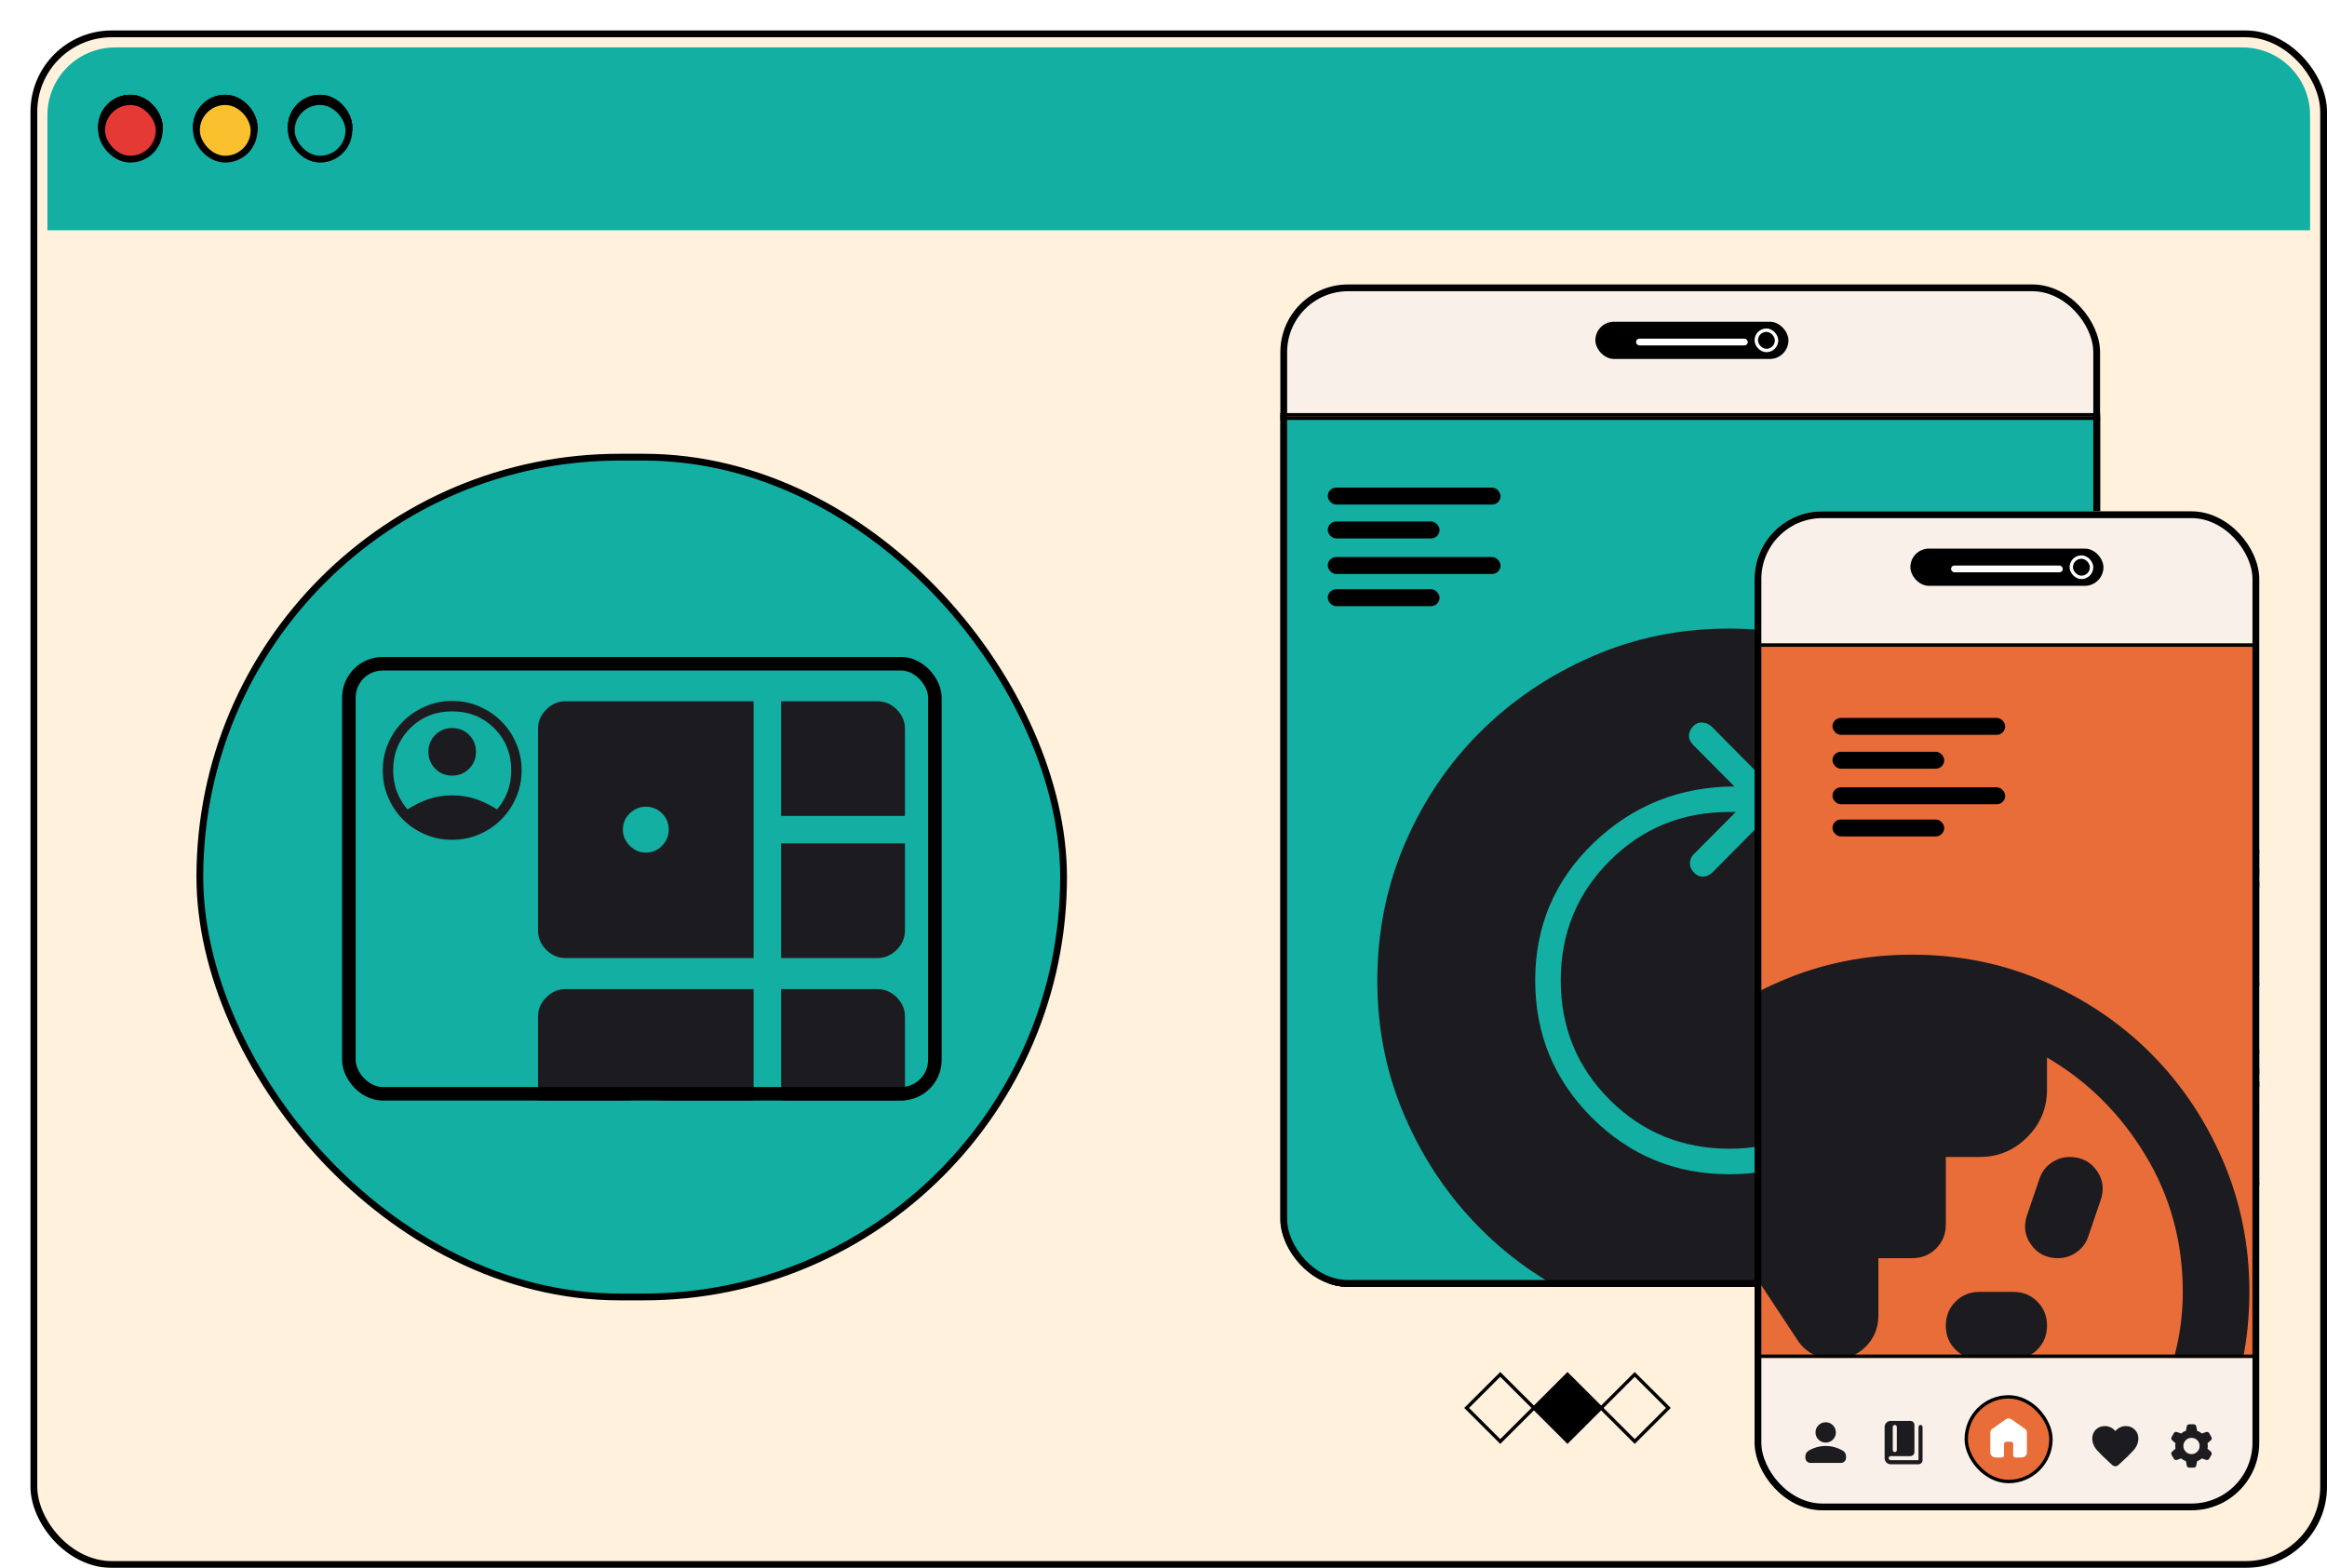
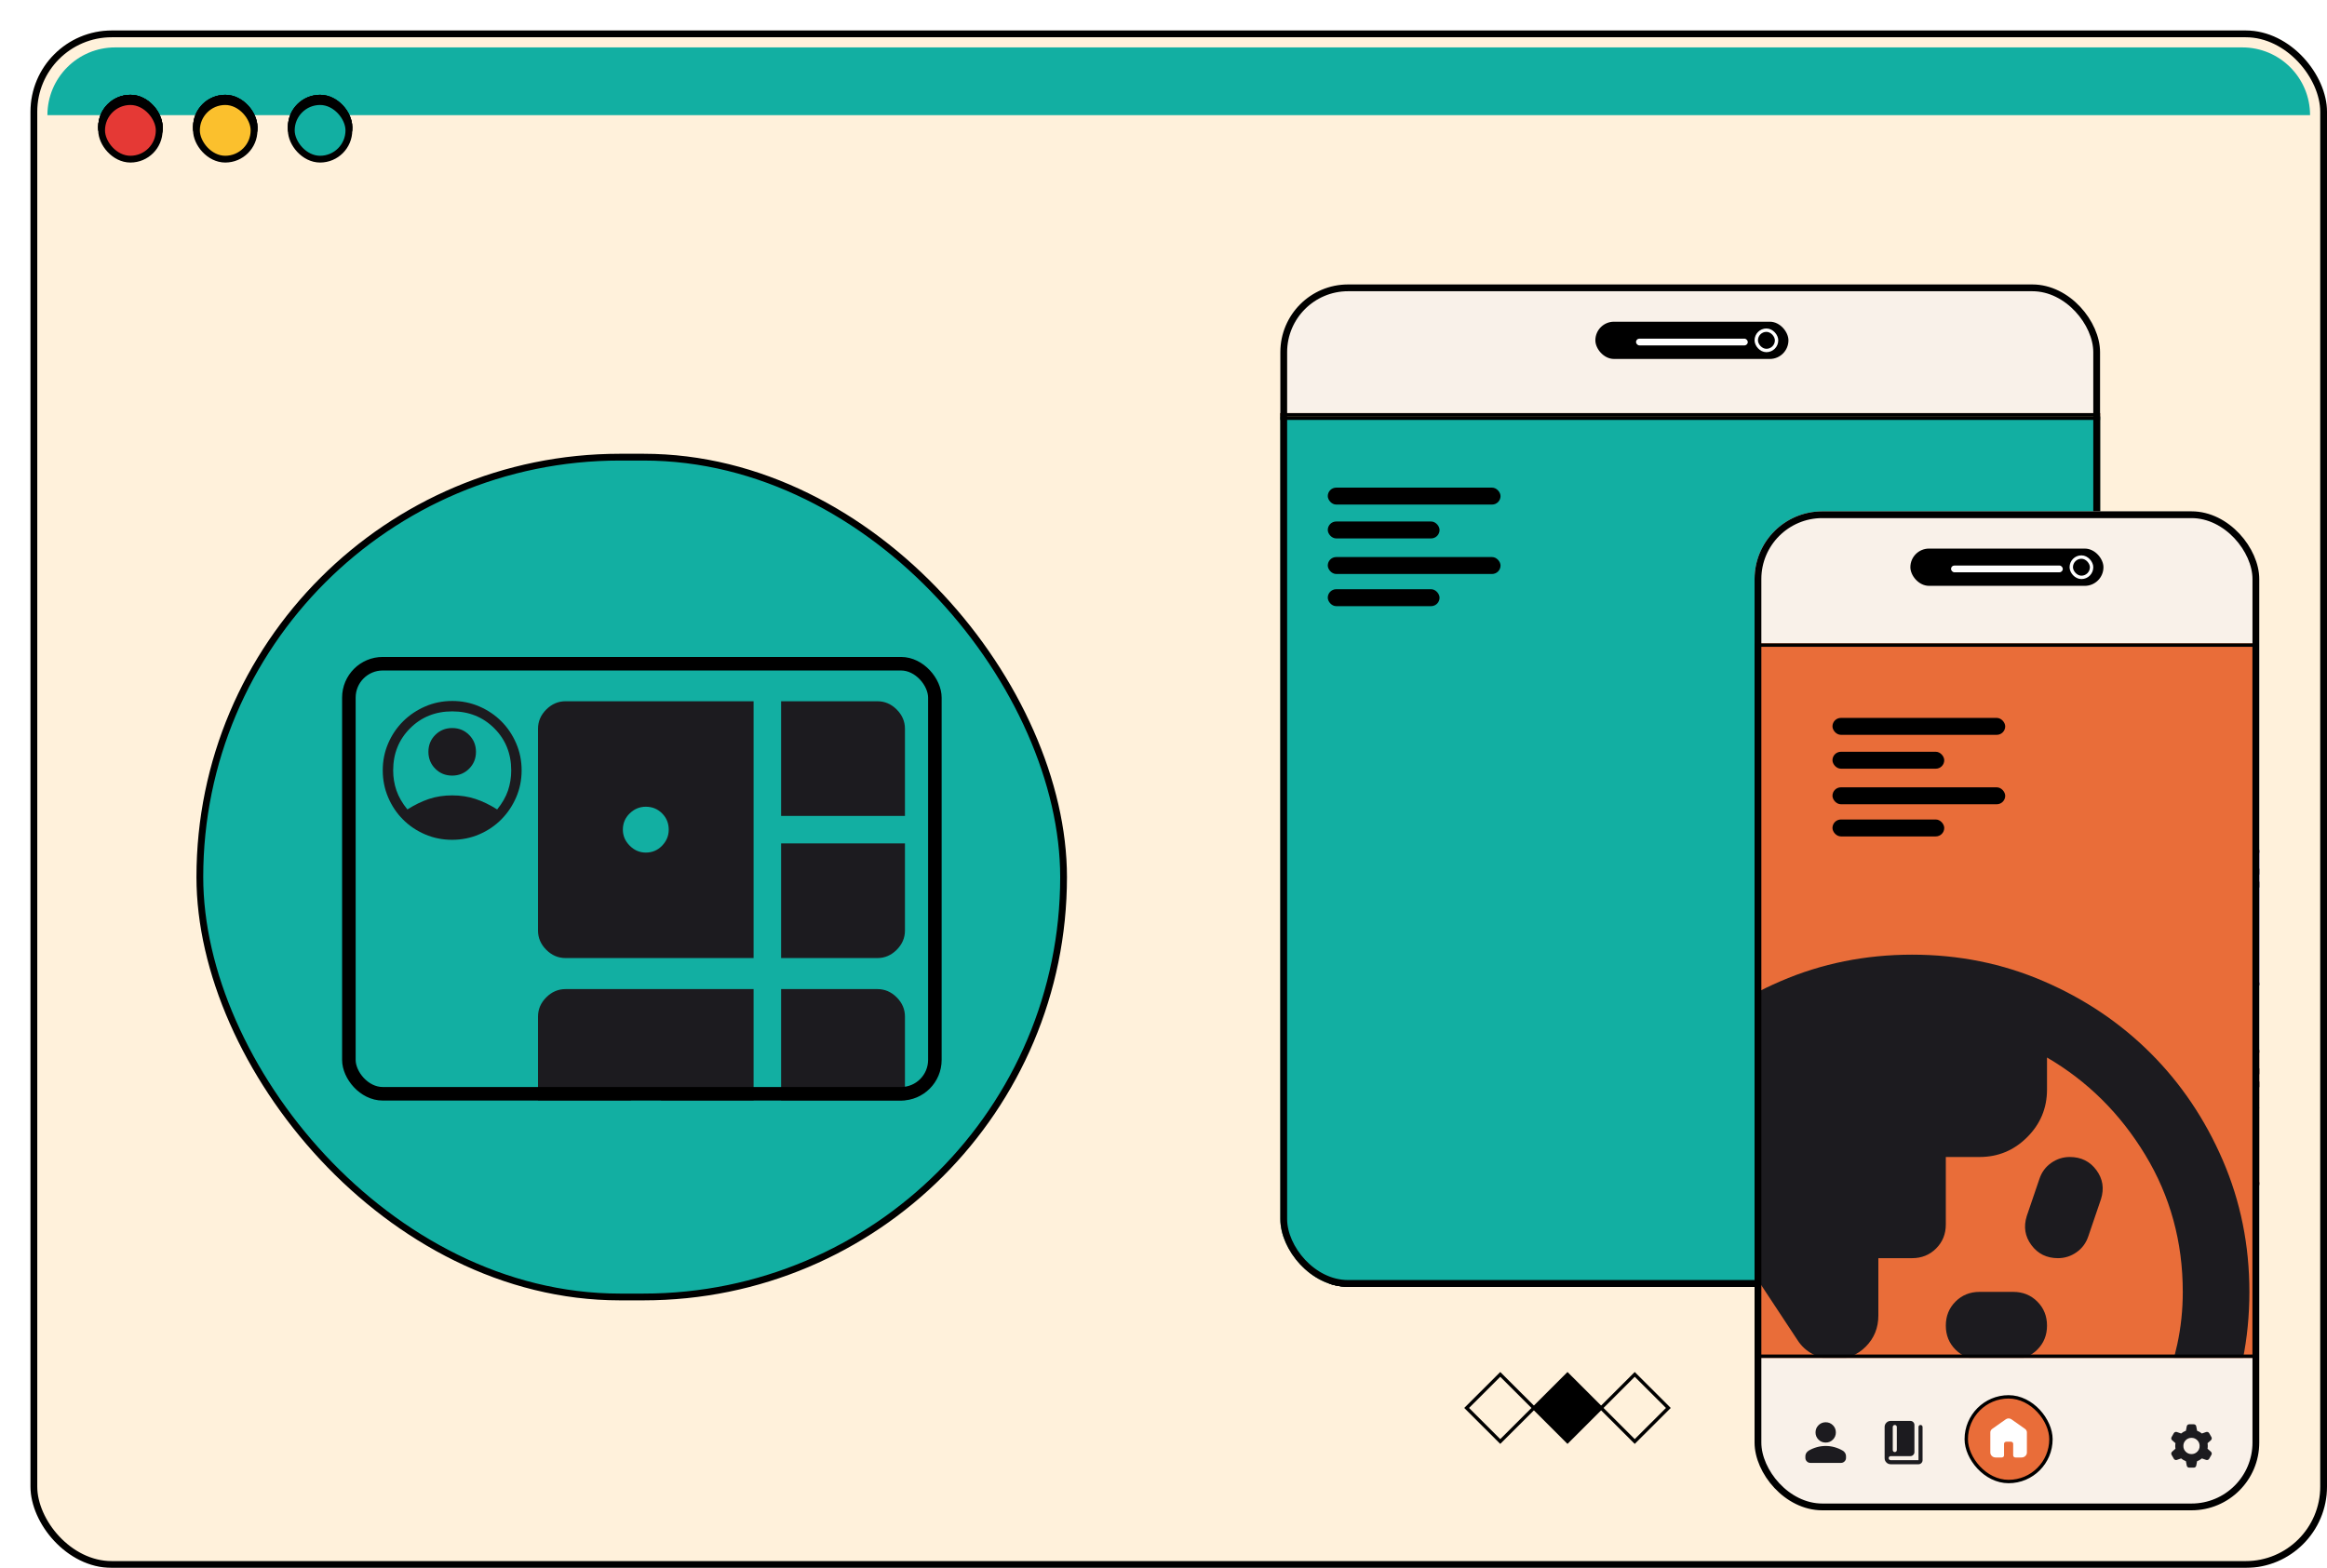
<svg xmlns="http://www.w3.org/2000/svg" width="687" height="463" viewBox="0 0 687 463" fill="none">
  <g filter="url(#filter0_d_8718_5775)">
    <rect width="678" height="454" rx="24" fill="#FFF1DB" />
    <rect x="1" y="1" width="676" height="452" rx="23" stroke="black" stroke-width="2" />
-     <path d="M5 25C5 13.954 13.954 5 25 5H653C664.046 5 673 13.954 673 25V59H5V25Z" fill="#12AFA2" />
+     <path d="M5 25C5 13.954 13.954 5 25 5H653C664.046 5 673 13.954 673 25V59V25Z" fill="#12AFA2" />
    <rect x="21" y="20" width="17" height="17" rx="8.5" fill="#E53935" />
    <rect x="21" y="20" width="17" height="17" rx="8.5" stroke="black" stroke-width="2" />
    <rect x="21" y="20" width="17" height="17" rx="8.5" fill="#E53935" />
    <rect x="21" y="20" width="17" height="17" rx="8.5" stroke="black" stroke-width="2" />
    <rect x="77" y="20" width="17" height="17" rx="8.5" fill="#12AFA2" />
    <rect x="77" y="20" width="17" height="17" rx="8.5" fill="#12AFA2" />
    <rect x="77" y="20" width="17" height="17" rx="8.5" stroke="black" stroke-width="2" />
    <rect x="49" y="20" width="17" height="17" rx="8.5" fill="#FBC02D" />
    <rect x="49" y="20" width="17" height="17" rx="8.5" stroke="black" stroke-width="2" />
    <rect x="21" y="20" width="17" height="17" rx="8.5" fill="#E53935" />
    <rect x="21" y="20" width="17" height="17" rx="8.5" stroke="black" stroke-width="2" />
    <rect x="77" y="20" width="17" height="17" rx="8.5" fill="#12AFA2" />
    <rect x="77" y="20" width="17" height="17" rx="8.5" fill="#12AFA2" />
    <rect x="77" y="20" width="17" height="17" rx="8.5" stroke="black" stroke-width="2" />
    <rect x="49" y="20" width="17" height="17" rx="8.5" fill="#FBC02D" />
    <rect x="49" y="20" width="17" height="17" rx="8.5" stroke="black" stroke-width="2" />
    <rect x="21" y="20" width="17" height="17" rx="8.5" fill="#E53935" />
    <rect x="21" y="20" width="17" height="17" rx="8.5" stroke="black" stroke-width="2" />
    <rect x="77" y="20" width="17" height="17" rx="8.5" fill="#12AFA2" />
    <rect x="77" y="20" width="17" height="17" rx="8.5" fill="#12AFA2" />
    <rect x="77" y="20" width="17" height="17" rx="8.5" stroke="black" stroke-width="2" />
    <rect x="49" y="20" width="17" height="17" rx="8.5" fill="#FBC02D" />
    <rect x="49" y="20" width="17" height="17" rx="8.5" stroke="black" stroke-width="2" />
    <rect x="21" y="21" width="17" height="17" rx="8.5" fill="#E53935" />
    <rect x="21" y="21" width="17" height="17" rx="8.5" stroke="black" stroke-width="2" />
    <rect x="77" y="21" width="17" height="17" rx="8.5" fill="#12AFA2" />
    <rect x="77" y="21" width="17" height="17" rx="8.5" fill="#12AFA2" />
    <rect x="77" y="21" width="17" height="17" rx="8.5" stroke="black" stroke-width="2" />
    <rect x="49" y="21" width="17" height="17" rx="8.5" fill="#FBC02D" />
    <rect x="49" y="21" width="17" height="17" rx="8.5" stroke="black" stroke-width="2" />
    <path d="M463.701 406.775L473.625 396.865L483.55 406.775L473.625 416.685L463.701 406.775Z" stroke="black" stroke-miterlimit="10" />
    <path d="M443.849 406.775L453.773 396.865L463.699 406.775L453.774 416.685L443.849 406.775Z" fill="black" stroke="black" stroke-miterlimit="10" />
    <path d="M423.997 406.773L433.922 396.863L443.847 406.774L433.922 416.684L423.997 406.773Z" stroke="black" stroke-miterlimit="10" />
    <g clip-path="url(#clip0_8718_5775)">
      <rect x="369" y="75" width="242" height="296" rx="20" fill="#F9F1E9" />
      <rect x="462" y="86" width="57" height="11" rx="5.5" fill="black" />
      <rect x="509.5" y="88.5" width="6" height="6" rx="3" fill="black" />
      <rect x="509.5" y="88.5" width="6" height="6" rx="3" stroke="white" />
      <rect x="474" y="91" width="33" height="2" rx="1" fill="white" />
      <g clip-path="url(#clip1_8718_5775)">
        <rect x="360" y="113" width="251" height="258" fill="#E96D39" />
        <path d="M621.635 387.692C621.81 387.704 621.985 387.681 622.151 387.624C622.316 387.567 622.467 387.478 622.595 387.361C622.723 387.245 622.825 387.104 622.895 386.947C622.965 386.79 623 386.622 623 386.451V377.029C623 376.7 622.866 376.384 622.626 376.151C622.387 375.918 622.063 375.788 621.724 375.788C616.803 375.789 611.986 377.163 607.843 379.748C610.499 375.717 611.911 371.029 611.913 366.241C611.913 365.912 611.778 365.596 611.539 365.364C611.3 365.131 610.975 365 610.637 365H600.953C600.615 365 600.29 365.131 600.051 365.364C599.812 365.596 599.677 365.912 599.677 366.241V366.328C599.677 369.858 598.236 373.243 595.671 375.738C593.106 378.234 589.627 379.636 586 379.636C582.373 379.636 578.894 378.234 576.329 375.738C573.764 373.243 572.323 369.858 572.323 366.328V366.241C572.323 365.912 572.188 365.596 571.949 365.364C571.71 365.131 571.385 365 571.047 365H561.363C561.025 365 560.7 365.131 560.461 365.364C560.222 365.596 560.087 365.912 560.087 366.241C560.089 371.029 561.501 375.717 564.157 379.748C560.014 377.163 555.197 375.789 550.276 375.788C549.937 375.788 549.613 375.918 549.374 376.151C549.134 376.384 549 376.7 549 377.029V386.451C549 386.622 549.035 386.79 549.105 386.947C549.175 387.104 549.277 387.245 549.405 387.361C549.533 387.478 549.684 387.567 549.849 387.624C550.015 387.681 550.19 387.704 550.365 387.692C553.993 387.692 557.471 389.094 560.036 391.59C562.601 394.086 564.042 397.471 564.042 401C564.042 404.529 562.601 407.914 560.036 410.41C557.471 412.906 553.993 414.308 550.365 414.308C550.19 414.296 550.015 414.319 549.849 414.376C549.684 414.433 549.533 414.522 549.405 414.639C549.277 414.755 549.175 414.896 549.105 415.053C549.035 415.21 549 415.378 549 415.549V424.971C549 425.3 549.134 425.616 549.374 425.849C549.613 426.082 549.937 426.212 550.276 426.212C555.197 426.211 560.014 424.837 564.157 422.252C561.501 426.283 560.089 430.971 560.087 435.759C560.087 436.088 560.222 436.404 560.461 436.636C560.7 436.869 561.025 437 561.363 437H571.047C571.385 437 571.71 436.869 571.949 436.636C572.188 436.404 572.323 436.088 572.323 435.759V435.672C572.323 432.142 573.764 428.757 576.329 426.262C578.894 423.766 582.373 422.364 586 422.364C589.627 422.364 593.106 423.766 595.671 426.262C598.236 428.757 599.677 432.142 599.677 435.672V435.759C599.677 436.088 599.812 436.404 600.051 436.636C600.29 436.869 600.615 437 600.953 437H610.637C610.975 437 611.3 436.869 611.539 436.636C611.778 436.404 611.913 436.088 611.913 435.759C611.911 430.971 610.499 426.283 607.843 422.252C611.986 424.837 616.803 426.211 621.724 426.212C622.063 426.212 622.387 426.082 622.626 425.849C622.866 425.616 623 425.3 623 424.971V415.549C623 415.378 622.965 415.21 622.895 415.053C622.825 414.896 622.723 414.755 622.595 414.639C622.467 414.522 622.316 414.433 622.151 414.376C621.985 414.319 621.81 414.296 621.635 414.308C618.007 414.308 614.529 412.906 611.964 410.41C609.399 407.914 607.958 404.529 607.958 401C607.958 397.471 609.399 394.086 611.964 391.59C614.529 389.094 618.007 387.692 621.635 387.692ZM602.191 367.483H609.323C609.035 372.647 606.937 377.558 603.377 381.399L598.338 376.433C600.553 373.916 601.901 370.785 602.191 367.483ZM587.276 381.982C590.686 381.723 593.925 380.42 596.526 378.258L601.629 383.223C597.656 386.663 592.589 388.67 587.276 388.909V381.982ZM584.724 381.982V388.909C579.424 388.635 574.381 386.602 570.434 383.149L575.474 378.183C578.065 380.372 581.305 381.702 584.724 381.982ZM562.677 367.483H569.809C570.081 370.8 571.42 373.949 573.637 376.483L568.597 381.448C565.036 377.591 562.946 372.661 562.677 367.483ZM551.552 385.247V378.308C556.859 378.587 561.907 380.629 565.854 384.092L560.751 388.996C558.163 386.84 554.946 385.529 551.552 385.247ZM562.601 390.759L567.704 385.855C571.235 389.702 573.306 394.608 573.573 399.759H566.454C566.181 396.437 564.832 393.286 562.601 390.759ZM566.428 402.241H573.548C573.266 407.398 571.177 412.305 567.628 416.145L562.524 411.179C564.77 408.678 566.146 405.549 566.454 402.241H566.428ZM551.552 423.692V416.753C554.961 416.489 558.197 415.186 560.802 413.029L565.905 417.932C561.941 421.397 556.874 423.431 551.552 423.692ZM569.809 434.517H562.677C562.965 429.353 565.063 424.442 568.623 420.601L573.662 425.567C571.447 428.084 570.099 431.215 569.809 434.517ZM584.724 420.018C581.314 420.277 578.075 421.58 575.474 423.742L570.434 418.777C574.391 415.35 579.434 413.344 584.724 413.091V420.018ZM587.276 420.018V413.091C592.576 413.365 597.619 415.398 601.566 418.851L596.462 423.817C593.888 421.64 590.673 420.31 587.276 420.018ZM609.323 434.517H602.191C601.919 431.2 600.58 428.051 598.363 425.517L603.403 420.552C606.964 424.409 609.054 429.339 609.323 434.517ZM620.448 416.753V423.692C615.141 423.413 610.093 421.371 606.146 417.908L611.249 413.004C613.837 415.16 617.054 416.471 620.448 416.753ZM609.399 411.241L604.296 416.207C600.752 412.344 598.68 407.414 598.427 402.241H605.546C605.819 405.563 607.168 408.714 609.399 411.241ZM605.572 399.759H598.427C598.708 394.602 600.798 389.695 604.347 385.855L609.45 390.759C607.201 393.28 605.834 396.432 605.546 399.759H605.572ZM606.171 384.092C610.112 380.634 615.15 378.593 620.448 378.308V385.247C617.039 385.511 613.803 386.814 611.198 388.971L606.171 384.092Z" fill="black" />
        <g clip-path="url(#clip2_8718_5775)">
          <rect x="351" y="114" width="272" height="257" fill="#12AFA2" />
          <mask id="mask0_8718_5775" style="mask-type:alpha" maskUnits="userSpaceOnUse" x="363" y="142" width="277" height="277">
-             <rect x="363" y="142" width="277" height="277" fill="#D9D9D9" />
-           </mask>
+             </mask>
          <g mask="url(#mask0_8718_5775)">
            <path d="M501.555 337.764C516.551 337.764 529.469 332.737 540.309 322.682C551.148 312.627 557.256 300.224 558.631 285.472C558.72 284.444 558.395 283.581 557.656 282.88C556.915 282.182 556.037 281.833 555.022 281.833C553.837 281.833 552.901 282.137 552.214 282.745C551.529 283.355 551.079 284.219 550.864 285.339C549.723 298.094 544.393 308.763 534.873 317.344C525.353 325.927 514.261 330.219 501.598 330.219C487.675 330.219 475.891 325.407 466.246 315.783C456.603 306.159 451.781 294.399 451.781 280.503C451.781 266.607 456.594 254.846 466.22 245.22C475.844 235.594 487.604 230.781 501.5 230.781H503.453L491.136 243.168C490.358 243.892 489.95 244.76 489.909 245.774C489.869 246.788 490.24 247.724 491.023 248.582C491.808 249.441 492.708 249.871 493.724 249.871C494.738 249.871 495.702 249.441 496.618 248.582L514.787 230.204C515.62 229.416 516.037 228.431 516.037 227.25C516.037 226.069 515.62 225.056 514.787 224.211L496.329 205.546C495.552 204.836 494.633 204.443 493.571 204.368C492.509 204.295 491.586 204.688 490.801 205.546C490.018 206.403 489.627 207.313 489.627 208.275C489.627 209.235 490.055 210.153 490.913 211.028L503.052 223.236C486.809 223.334 472.946 228.899 461.462 239.931C449.978 250.963 444.236 264.491 444.236 280.514C444.236 296.39 449.817 309.9 460.98 321.046C472.143 332.191 485.668 337.764 501.555 337.764ZM501.538 384.375C487.218 384.375 473.758 381.649 461.156 376.198C448.553 370.746 437.542 363.3 428.124 353.859C418.704 344.418 411.266 333.418 405.811 320.858C400.354 308.299 397.625 294.896 397.625 280.65C397.625 266.211 400.351 252.669 405.802 240.023C411.254 227.379 418.7 216.38 428.141 207.026C437.582 197.671 448.582 190.266 461.142 184.811C473.701 179.354 487.104 176.625 501.35 176.625C515.789 176.625 529.331 179.351 541.977 184.802C554.621 190.254 565.62 197.652 574.974 206.997C584.329 216.342 591.734 227.331 597.189 239.966C602.646 252.598 605.375 266.097 605.375 280.462C605.375 294.782 602.649 308.242 597.198 320.844C591.746 333.447 584.348 344.458 575.003 353.876C565.658 363.296 554.669 370.734 542.034 376.189C529.402 381.646 515.903 384.375 501.538 384.375Z" fill="#1C1B1F" />
          </g>
        </g>
        <rect x="351.5" y="114.5" width="271" height="256" stroke="black" />
        <rect x="383" y="135" width="51" height="5" rx="2.5" fill="black" />
        <rect x="383" y="145" width="33" height="5" rx="2.5" fill="black" />
        <rect x="383" y="155.5" width="51" height="5" rx="2.5" fill="black" />
        <rect x="383" y="165" width="33" height="5" rx="2.5" fill="black" />
      </g>
      <rect x="360.5" y="113.5" width="250" height="257" stroke="black" />
    </g>
    <rect x="370" y="76" width="240" height="294" rx="19" stroke="black" stroke-width="2" />
    <g clip-path="url(#clip3_8718_5775)">
      <rect x="509" y="142" width="149" height="295" rx="20" fill="#F9F1E9" />
      <rect x="555" y="153" width="57" height="11" rx="5.5" fill="black" />
      <rect x="602.5" y="155.5" width="6" height="6" rx="3" fill="black" />
      <rect x="602.5" y="155.5" width="6" height="6" rx="3" stroke="white" />
      <rect x="567" y="158" width="33" height="2" rx="1" fill="white" />
      <g clip-path="url(#clip4_8718_5775)">
        <rect width="29.787" height="40" rx="1.702" transform="matrix(-1 0 0 1 664.281 242)" fill="#7F68FF" />
        <rect width="23.83" height="1.702" rx="0.851" transform="matrix(-1 0 0 1 661.297 247.533)" fill="black" />
        <rect width="21.277" height="1.702" rx="0.851" transform="matrix(-1 0 0 1 661.297 251.363)" fill="black" />
        <circle cx="13" cy="13" r="12.787" transform="matrix(-1 0 0 1 657.281 262)" fill="white" />
        <circle cx="13" cy="13" r="12.787" transform="matrix(-1 0 0 1 657.281 262)" fill="#12AFA2" />
        <circle cx="13" cy="13" r="12.787" transform="matrix(-1 0 0 1 657.281 262)" stroke="black" stroke-width="0.426" />
      </g>
      <rect x="-0.426" y="0.426" width="28.936" height="39.149" rx="1.277" transform="matrix(-1 0 0 1 663.43 242)" stroke="black" stroke-width="0.851" />
      <rect x="-0.426" y="0.426" width="28.936" height="39.149" rx="1.277" transform="matrix(-1 0 0 1 551.938 242)" fill="#E96D39" />
      <rect x="-0.426" y="0.426" width="28.936" height="39.149" rx="1.277" transform="matrix(-1 0 0 1 551.938 242)" stroke="black" stroke-width="0.851" />
      <rect width="23.83" height="1.702" rx="0.851" transform="matrix(-1 0 0 1 549.812 247.533)" fill="black" />
      <rect width="21.277" height="1.702" rx="0.851" transform="matrix(-1 0 0 1 549.812 251.361)" fill="black" />
      <path d="M540.876 259.284L539.072 264.836L539.025 264.983H538.87H533.032L537.755 268.415L537.88 268.505L537.832 268.652L536.028 274.204L540.751 270.773L540.876 270.682L541.001 270.773L545.724 274.204L543.92 268.652L543.872 268.505L543.998 268.415L548.72 264.983H542.883H542.728L542.68 264.836L540.876 259.284Z" fill="#12AFA2" />
      <path d="M540.876 259.284L539.072 264.836L539.025 264.983H538.87H533.032L537.755 268.415L537.88 268.505L537.832 268.652L536.028 274.204L540.751 270.773L540.876 270.682L541.001 270.773L545.724 274.204L543.92 268.652L543.872 268.505L543.998 268.415L548.72 264.983H542.883H542.728L542.68 264.836L540.876 259.284Z" fill="#12AFA2" />
      <path d="M540.876 259.284L539.072 264.836L539.025 264.983H538.87H533.032L537.755 268.415L537.88 268.505L537.832 268.652L536.028 274.204L540.751 270.773L540.876 270.682L541.001 270.773L545.724 274.204L543.92 268.652L543.872 268.505L543.998 268.415L548.72 264.983H542.883H542.728L542.68 264.836L540.876 259.284Z" stroke="black" stroke-width="0.426" />
      <path d="M533.43 256.731L532.63 259.196L532.582 259.343H532.427H529.836L531.932 260.866L532.057 260.957L532.01 261.104L531.209 263.569L533.305 262.046L533.43 261.955L533.555 262.046L535.652 263.569L534.851 261.104L534.803 260.957L534.928 260.866L537.025 259.343H534.433H534.279L534.231 259.196L533.43 256.731Z" fill="#12AFA2" />
      <path d="M533.43 256.731L532.63 259.196L532.582 259.343H532.427H529.836L531.932 260.866L532.057 260.957L532.01 261.104L531.209 263.569L533.305 262.046L533.43 261.955L533.555 262.046L535.652 263.569L534.851 261.104L534.803 260.957L534.928 260.866L537.025 259.343H534.433H534.279L534.231 259.196L533.43 256.731Z" fill="#12AFA2" />
      <path d="M533.43 256.731L532.63 259.196L532.582 259.343H532.427H529.836L531.932 260.866L532.057 260.957L532.01 261.104L531.209 263.569L533.305 262.046L533.43 261.955L533.555 262.046L535.652 263.569L534.851 261.104L534.803 260.957L534.928 260.866L537.025 259.343H534.433H534.279L534.231 259.196L533.43 256.731Z" stroke="black" stroke-width="0.426" />
      <g clip-path="url(#clip5_8718_5775)">
        <rect width="29.787" height="40" rx="1.702" transform="matrix(-1 0 0 1 590.242 242)" fill="#12AFA2" />
        <rect width="23.83" height="1.702" rx="0.851" transform="matrix(-1 0 0 1 587.266 247.533)" fill="black" />
        <rect width="21.277" height="1.702" rx="0.851" transform="matrix(-1 0 0 1 587.266 251.363)" fill="black" />
        <path d="M585.985 278.383L580.457 268.808L574.929 278.383H585.985Z" fill="#12AFA2" stroke="black" stroke-width="0.426" />
        <path d="M564.281 258.809L569.809 268.383L575.336 258.809L564.281 258.809Z" fill="#12AFA2" stroke="black" stroke-width="0.426" />
      </g>
      <rect x="-0.426" y="0.426" width="28.936" height="39.149" rx="1.277" transform="matrix(-1 0 0 1 589.391 242)" stroke="black" stroke-width="0.851" />
      <rect x="-0.426" y="0.426" width="28.936" height="39.149" rx="1.277" transform="matrix(-1 0 0 1 626.407 242)" fill="#F791AF" />
      <rect x="-0.426" y="0.426" width="28.936" height="39.149" rx="1.277" transform="matrix(-1 0 0 1 626.407 242)" stroke="black" stroke-width="0.851" />
      <rect width="23.83" height="1.702" rx="0.851" transform="matrix(-1 0 0 1 624.281 247.533)" fill="black" />
      <rect width="21.277" height="1.702" rx="0.851" transform="matrix(-1 0 0 1 624.281 251.363)" fill="black" />
      <circle cx="6.596" cy="6.596" r="6.383" transform="matrix(-1 0 0 1 624.281 258.17)" fill="white" />
      <circle cx="6.596" cy="6.596" r="6.383" transform="matrix(-1 0 0 1 624.281 258.17)" fill="#F9B1BC" />
      <circle cx="6.596" cy="6.596" r="6.383" transform="matrix(-1 0 0 1 624.281 258.17)" stroke="black" stroke-width="0.426" />
      <circle cx="4.681" cy="4.681" r="4.468" transform="matrix(-1 0 0 1 612.367 268.809)" fill="white" />
      <circle cx="4.681" cy="4.681" r="4.468" transform="matrix(-1 0 0 1 612.367 268.809)" fill="#E96D39" />
      <circle cx="4.681" cy="4.681" r="4.468" transform="matrix(-1 0 0 1 612.367 268.809)" stroke="black" stroke-width="0.426" />
      <rect x="523.426" y="301.426" width="28.936" height="39.149" rx="1.277" fill="#F9B1BC" />
      <rect x="523.426" y="301.426" width="28.936" height="39.149" rx="1.277" stroke="black" stroke-width="0.851" />
      <rect x="525.984" y="306.533" width="23.83" height="1.702" rx="0.851" fill="black" />
      <rect x="525.984" y="310.363" width="21.277" height="1.702" rx="0.851" fill="black" />
      <circle cx="543.213" cy="329.723" r="6.383" fill="white" />
      <circle cx="543.213" cy="329.723" r="6.383" fill="#12AFA2" />
      <circle cx="543.213" cy="329.723" r="6.383" stroke="black" stroke-width="0.426" />
      <rect x="634.918" y="301.426" width="28.936" height="39.149" rx="1.277" fill="#E96D39" />
      <rect x="634.918" y="301.426" width="28.936" height="39.149" rx="1.277" stroke="black" stroke-width="0.851" />
      <rect x="637.469" y="306.533" width="23.83" height="1.702" rx="0.851" fill="black" />
      <rect x="637.469" y="310.361" width="21.277" height="1.702" rx="0.851" fill="black" />
      <path d="M646.405 318.284L648.209 323.836L648.257 323.983H648.411H654.249L649.526 327.415L649.401 327.505L649.449 327.652L651.253 333.204L646.53 329.773L646.405 329.682L646.28 329.773L641.557 333.204L643.361 327.652L643.409 327.505L643.284 327.415L638.561 323.983H644.399H644.553L644.601 323.836L646.405 318.284Z" fill="#12AFA2" />
      <path d="M646.405 318.284L648.209 323.836L648.257 323.983H648.411H654.249L649.526 327.415L649.401 327.505L649.449 327.652L651.253 333.204L646.53 329.773L646.405 329.682L646.28 329.773L641.557 333.204L643.361 327.652L643.409 327.505L643.284 327.415L638.561 323.983H644.399H644.553L644.601 323.836L646.405 318.284Z" fill="#12AFA2" />
      <path d="M646.405 318.284L648.209 323.836L648.257 323.983H648.411H654.249L649.526 327.415L649.401 327.505L649.449 327.652L651.253 333.204L646.53 329.773L646.405 329.682L646.28 329.773L641.557 333.204L643.361 327.652L643.409 327.505L643.284 327.415L638.561 323.983H644.399H644.553L644.601 323.836L646.405 318.284Z" stroke="black" stroke-width="0.426" />
      <path d="M653.851 315.731L654.652 318.196L654.699 318.343H654.854H657.445L655.349 319.866L655.224 319.957L655.272 320.104L656.072 322.569L653.976 321.046L653.851 320.955L653.726 321.046L651.629 322.569L652.43 320.104L652.478 319.957L652.353 319.866L650.256 318.343H652.848H653.002L653.05 318.196L653.851 315.731Z" fill="#12AFA2" />
      <path d="M653.851 315.731L654.652 318.196L654.699 318.343H654.854H657.445L655.349 319.866L655.224 319.957L655.272 320.104L656.072 322.569L653.976 321.046L653.851 320.955L653.726 321.046L651.629 322.569L652.43 320.104L652.478 319.957L652.353 319.866L650.256 318.343H652.848H653.002L653.05 318.196L653.851 315.731Z" fill="#12AFA2" />
      <path d="M653.851 315.731L654.652 318.196L654.699 318.343H654.854H657.445L655.349 319.866L655.224 319.957L655.272 320.104L656.072 322.569L653.976 321.046L653.851 320.955L653.726 321.046L651.629 322.569L652.43 320.104L652.478 319.957L652.353 319.866L650.256 318.343H652.848H653.002L653.05 318.196L653.851 315.731Z" stroke="black" stroke-width="0.426" />
      <g clip-path="url(#clip6_8718_5775)">
        <rect x="597.039" y="301" width="29.787" height="40" rx="1.702" fill="#F9B1BC" />
        <rect x="600.016" y="306.533" width="23.83" height="1.702" rx="0.851" fill="black" />
        <rect x="600.016" y="310.363" width="21.277" height="1.702" rx="0.851" fill="black" />
        <path d="M601.296 337.383L606.824 327.808L612.352 337.383H601.296Z" fill="#12AFA2" stroke="black" stroke-width="0.426" />
        <path d="M623.001 317.809L617.473 327.383L611.945 317.809L623.001 317.809Z" fill="#12AFA2" stroke="black" stroke-width="0.426" />
      </g>
      <rect x="597.465" y="301.426" width="28.936" height="39.149" rx="1.277" stroke="black" stroke-width="0.851" />
      <rect x="560.449" y="301.426" width="28.936" height="39.149" rx="1.277" fill="#E96D39" />
      <rect x="560.449" y="301.426" width="28.936" height="39.149" rx="1.277" stroke="black" stroke-width="0.851" />
      <rect x="563" y="306.533" width="23.83" height="1.702" rx="0.851" fill="black" />
      <rect x="563" y="310.363" width="21.277" height="1.702" rx="0.851" fill="black" />
      <circle cx="569.596" cy="323.766" r="6.383" fill="white" />
      <circle cx="569.596" cy="323.766" r="6.383" fill="#F9B1BC" />
      <circle cx="569.596" cy="323.766" r="6.383" stroke="black" stroke-width="0.426" />
      <circle cx="579.595" cy="332.489" r="4.468" fill="white" />
      <circle cx="579.595" cy="332.489" r="4.468" fill="#E96D39" />
      <circle cx="579.595" cy="332.489" r="4.468" stroke="black" stroke-width="0.426" />
      <rect x="571.5" y="403.5" width="25" height="25" rx="12.5" fill="black" />
      <rect x="571.5" y="403.5" width="25" height="25" rx="12.5" fill="black" />
      <rect x="571.5" y="403.5" width="25" height="25" rx="12.5" fill="black" />
      <rect x="571.5" y="403.5" width="25" height="25" rx="12.5" fill="#E96D39" />
      <rect x="571.5" y="403.5" width="25" height="25" rx="12.5" stroke="black" />
      <mask id="mask1_8718_5775" style="mask-type:alpha" maskUnits="userSpaceOnUse" x="575" y="407" width="18" height="17">
        <rect x="575" y="407" width="18" height="16.941" fill="white" />
      </mask>
      <g mask="url(#mask1_8718_5775)">
        <path d="M578.602 419.918V413.989C578.602 413.791 578.648 413.603 578.742 413.425C578.836 413.248 578.97 413.095 579.145 412.965L583.195 410.106C583.445 409.942 583.714 409.859 584.002 409.859C584.289 409.859 584.558 409.942 584.808 410.106L588.858 412.965C589.033 413.095 589.167 413.248 589.261 413.425C589.355 413.603 589.402 413.791 589.402 413.989V419.918C589.402 420.326 589.247 420.675 588.939 420.965C588.631 421.255 588.26 421.401 587.827 421.401H586.027C585.835 421.401 585.675 421.34 585.546 421.218C585.416 421.096 585.352 420.945 585.352 420.765V417.377C585.352 417.197 585.287 417.046 585.158 416.924C585.029 416.803 584.869 416.742 584.678 416.742H583.331C583.141 416.742 582.98 416.803 582.848 416.924C582.717 417.046 582.652 417.197 582.652 417.377V420.765C582.652 420.945 582.587 421.096 582.458 421.218C582.328 421.34 582.168 421.401 581.977 421.401H580.177C579.743 421.401 579.373 421.255 579.064 420.965C578.756 420.675 578.602 420.326 578.602 419.918Z" fill="white" />
      </g>
      <g clip-path="url(#clip7_8718_5775)">
        <rect x="509" y="181" width="148" height="211" fill="#E96D39" />
        <rect x="532" y="203" width="51" height="5" rx="2.5" fill="black" />
        <rect x="532" y="213" width="33" height="5" rx="2.5" fill="black" />
        <rect x="532" y="223.5" width="51" height="5" rx="2.5" fill="black" />
        <rect x="532" y="233" width="33" height="5" rx="2.5" fill="black" />
        <mask id="mask2_8718_5775" style="mask-type:alpha" maskUnits="userSpaceOnUse" x="438" y="253" width="239" height="239">
          <rect x="438" y="253" width="239" height="239" fill="#D9D9D9" />
        </mask>
        <g mask="url(#mask2_8718_5775)">
          <path d="M555.505 452.415C550.028 452.415 545.339 450.423 541.439 446.44C537.539 442.457 535.589 437.726 535.589 432.249C535.589 426.772 537.539 422.084 541.439 418.183C545.339 414.283 550.028 412.333 555.505 412.333L561.48 406.607C562.808 405.279 564.343 404.242 566.086 403.495C567.829 402.748 569.613 402.374 571.439 402.374C575.256 402.374 578.534 403.785 581.272 406.607C584.011 409.428 585.38 412.748 585.38 416.565V420.797C585.38 424.117 586.459 426.855 588.617 429.013C590.774 431.171 593.513 432.249 596.832 432.249C599.322 432.249 601.562 431.502 603.554 430.009C605.546 428.515 606.957 426.606 607.786 424.283L610.774 416.067C612.268 412.084 614.674 408.806 617.994 406.233C621.313 403.661 625.131 402.374 629.446 402.374C631.272 397.727 632.724 392.914 633.803 387.935C634.881 382.956 635.421 377.81 635.421 372.499C635.421 357.728 631.728 344.243 624.342 332.044C616.956 319.845 607.289 310.26 595.339 303.289V312.749C595.339 318.226 593.388 322.915 589.488 326.815C585.588 330.716 580.899 332.666 575.422 332.666H565.464V352.583C565.464 355.404 564.509 357.769 562.601 359.678C560.692 361.587 558.327 362.541 555.505 362.541H545.547V379.47C545.547 383.122 544.302 386.192 541.813 388.682C539.323 391.171 536.252 392.416 532.601 392.416C530.277 392.416 528.161 391.918 526.253 390.922C524.344 389.926 522.809 388.516 521.647 386.69L505.714 362.541H495.755V372.499C495.755 377.644 494.013 382.043 490.527 385.694C487.042 389.346 482.892 391.503 478.079 392.167C482.394 409.428 491.73 423.785 506.087 435.237C520.444 446.689 536.916 452.415 555.505 452.415ZM575.422 392.416C572.6 392.416 570.235 391.462 568.327 389.553C566.418 387.644 565.464 385.279 565.464 382.458C565.464 379.636 566.418 377.271 568.327 375.362C570.235 373.454 572.6 372.499 575.422 372.499H585.38C588.202 372.499 590.567 373.454 592.476 375.362C594.384 377.271 595.339 379.636 595.339 382.458C595.339 385.279 594.384 387.644 592.476 389.553C590.567 391.462 588.202 392.416 585.38 392.416H575.422ZM598.575 362.541C595.256 362.541 592.642 361.255 590.733 358.682C588.824 356.11 588.368 353.247 589.364 350.093L593.098 339.139C593.762 337.147 594.924 335.571 596.583 334.409C598.243 333.247 600.069 332.666 602.06 332.666C605.38 332.666 607.994 333.952 609.903 336.525C611.811 339.097 612.268 341.96 611.272 345.114L607.538 356.068C606.874 358.06 605.712 359.637 604.052 360.798C602.392 361.96 600.567 362.541 598.575 362.541ZM555.505 472.083C541.73 472.083 528.784 469.469 516.668 464.241C504.552 459.012 494.013 451.917 485.05 442.955C476.087 433.992 468.992 423.453 463.764 411.337C458.536 399.221 455.922 386.275 455.922 372.499C455.922 358.724 458.536 345.778 463.764 333.662C468.992 321.546 476.087 311.007 485.05 302.044C494.013 293.082 504.552 285.986 516.668 280.758C528.784 275.53 541.73 272.916 555.505 272.916C569.281 272.916 582.227 275.53 594.343 280.758C606.459 285.986 616.998 293.082 625.96 302.044C634.923 311.007 642.018 321.546 647.246 333.662C652.474 345.778 655.089 358.724 655.089 372.499C655.089 386.275 652.474 399.221 647.246 411.337C642.018 423.453 634.923 433.992 625.96 442.955C616.998 451.917 606.459 459.012 594.343 464.241C582.227 469.469 569.281 472.083 555.505 472.083Z" fill="#1C1B1F" />
        </g>
      </g>
      <rect x="509.5" y="181.5" width="147" height="210" stroke="black" />
      <mask id="mask3_8718_5775" style="mask-type:alpha" maskUnits="userSpaceOnUse" x="545" y="409" width="16" height="16">
        <rect x="545" y="409" width="16" height="16" fill="#D9D9D9" />
      </mask>
      <g mask="url(#mask3_8718_5775)">
        <path d="M550.395 419.8C550.564 419.8 550.707 419.742 550.823 419.627C550.94 419.512 550.998 419.37 550.998 419.2V412.4C550.998 412.23 550.941 412.087 550.827 411.972C550.713 411.857 550.571 411.8 550.402 411.8C550.233 411.8 550.09 411.857 549.973 411.972C549.857 412.087 549.798 412.23 549.798 412.4V419.2C549.798 419.37 549.856 419.512 549.97 419.627C550.084 419.742 550.226 419.8 550.395 419.8ZM549.198 423.4C548.698 423.4 548.273 423.225 547.923 422.875C547.573 422.525 547.398 422.1 547.398 421.6V412.4C547.398 411.9 547.573 411.475 547.923 411.125C548.273 410.775 548.698 410.6 549.198 410.6H554.998C555.328 410.6 555.611 410.717 555.846 410.952C556.081 411.187 556.198 411.47 556.198 411.8V419.8C556.198 420.13 556.081 420.412 555.846 420.647C555.611 420.882 555.328 421 554.998 421H549.198C549.028 421 548.886 421.057 548.771 421.171C548.656 421.285 548.598 421.427 548.598 421.596C548.598 421.765 548.656 421.908 548.771 422.025C548.886 422.141 549.028 422.2 549.198 422.2H557.398V412.4C557.398 412.23 557.456 412.087 557.57 411.972C557.684 411.857 557.826 411.8 557.995 411.8C558.164 411.8 558.307 411.857 558.423 411.972C558.54 412.087 558.598 412.23 558.598 412.4V422.2C558.598 422.53 558.481 422.812 558.246 423.047C558.011 423.282 557.728 423.4 557.398 423.4H549.198Z" fill="#1C1B1F" />
      </g>
      <mask id="mask4_8718_5775" style="mask-type:alpha" maskUnits="userSpaceOnUse" x="607" y="410" width="17" height="17">
        <rect x="607" y="410" width="17" height="17" fill="#D9D9D9" />
      </mask>
      <g mask="url(#mask4_8718_5775)">
-         <path d="M615.503 423.99C615.35 423.99 615.199 423.963 615.052 423.91C614.904 423.857 614.765 423.771 614.635 423.653L613.591 422.697C612.304 421.552 611.168 420.433 610.182 419.341C609.196 418.249 608.703 417.06 608.703 415.773C608.703 414.734 609.057 413.866 609.766 413.17C610.474 412.473 611.353 412.125 612.404 412.125C613.006 412.125 613.576 412.252 614.113 412.506C614.65 412.76 615.114 413.123 615.503 413.595C615.916 413.123 616.386 412.76 616.911 412.506C617.436 412.252 618 412.125 618.602 412.125C619.653 412.125 620.532 412.473 621.241 413.17C621.949 413.866 622.303 414.734 622.303 415.773C622.303 417.06 621.81 418.249 620.824 419.341C619.839 420.433 618.702 421.552 617.416 422.697L616.371 423.653C616.241 423.771 616.102 423.857 615.955 423.91C615.807 423.963 615.657 423.99 615.503 423.99Z" fill="#1C1B1F" />
-       </g>
+         </g>
      <mask id="mask5_8718_5775" style="mask-type:alpha" maskUnits="userSpaceOnUse" x="630" y="410" width="16" height="16">
        <rect x="630" y="410" width="16" height="16" fill="#D9D9D9" />
      </mask>
      <g mask="url(#mask5_8718_5775)">
        <path d="M637.329 424.4C637.14 424.4 636.979 424.344 636.846 424.233C636.713 424.122 636.629 423.977 636.596 423.8L636.346 422.5C636.09 422.4 635.843 422.283 635.604 422.15C635.365 422.016 635.14 421.861 634.929 421.683L633.679 422.116C633.513 422.172 633.343 422.169 633.171 422.108C632.999 422.047 632.868 421.938 632.779 421.783L632.113 420.616C632.024 420.461 631.996 420.297 632.029 420.125C632.063 419.952 632.146 419.805 632.279 419.683L633.263 418.816C633.24 418.683 633.224 418.55 633.213 418.416C633.201 418.283 633.196 418.144 633.196 418C633.196 417.855 633.201 417.716 633.213 417.583C633.224 417.45 633.24 417.316 633.263 417.183L632.279 416.316C632.146 416.194 632.063 416.047 632.029 415.875C631.996 415.702 632.024 415.538 632.113 415.383L632.779 414.216C632.868 414.061 632.999 413.952 633.171 413.891C633.343 413.83 633.513 413.827 633.679 413.883L634.929 414.316C635.14 414.138 635.365 413.983 635.604 413.85C635.843 413.716 636.09 413.6 636.346 413.5L636.596 412.2C636.629 412.022 636.713 411.877 636.846 411.766C636.979 411.655 637.14 411.6 637.329 411.6H638.663C638.851 411.6 639.013 411.655 639.146 411.766C639.279 411.877 639.363 412.022 639.396 412.2L639.646 413.5C639.901 413.6 640.149 413.716 640.388 413.85C640.626 413.983 640.851 414.138 641.063 414.316L642.313 413.883C642.479 413.827 642.649 413.83 642.821 413.891C642.993 413.952 643.124 414.061 643.213 414.216L643.879 415.383C643.968 415.538 643.996 415.702 643.963 415.875C643.929 416.047 643.846 416.194 643.713 416.316L642.729 417.183C642.751 417.316 642.768 417.45 642.779 417.583C642.79 417.716 642.796 417.855 642.796 418C642.796 418.144 642.79 418.283 642.779 418.416C642.768 418.55 642.751 418.683 642.729 418.816L643.713 419.683C643.846 419.805 643.929 419.952 643.963 420.125C643.996 420.297 643.968 420.461 643.879 420.616L643.213 421.783C643.124 421.938 642.993 422.047 642.821 422.108C642.649 422.169 642.479 422.172 642.313 422.116L641.063 421.683C640.851 421.861 640.626 422.016 640.388 422.15C640.149 422.283 639.901 422.4 639.646 422.5L639.396 423.8C639.363 423.977 639.279 424.122 639.146 424.233C639.013 424.344 638.851 424.4 638.663 424.4H637.329ZM637.996 420.4C638.663 420.4 639.229 420.166 639.696 419.7C640.163 419.233 640.396 418.666 640.396 418C640.396 417.333 640.163 416.766 639.696 416.3C639.229 415.833 638.663 415.6 637.996 415.6C637.329 415.6 636.763 415.833 636.296 416.3C635.829 416.766 635.596 417.333 635.596 418C635.596 418.666 635.829 419.233 636.296 419.7C636.763 420.166 637.329 420.4 637.996 420.4Z" fill="#1C1B1F" />
      </g>
      <mask id="mask6_8718_5775" style="mask-type:alpha" maskUnits="userSpaceOnUse" x="520" y="407" width="20" height="20">
        <rect x="520" y="407" width="20" height="20" fill="#D9D9D9" />
      </mask>
      <g mask="url(#mask6_8718_5775)">
        <path d="M530 417C529.167 417 528.458 416.708 527.875 416.125C527.292 415.542 527 414.833 527 414C527 413.167 527.292 412.458 527.875 411.875C528.458 411.292 529.167 411 530 411C530.833 411 531.542 411.292 532.125 411.875C532.708 412.458 533 413.167 533 414C533 414.833 532.708 415.542 532.125 416.125C531.542 416.708 530.833 417 530 417ZM524 421.5V421C524 420.681 524.087 420.378 524.26 420.094C524.434 419.809 524.674 419.569 524.979 419.375C525.743 418.931 526.552 418.59 527.406 418.354C528.26 418.118 529.125 418 530 418C530.875 418 531.74 418.118 532.594 418.354C533.448 418.59 534.257 418.931 535.021 419.375C535.326 419.556 535.566 419.792 535.74 420.083C535.913 420.375 536 420.681 536 421V421.5C536 421.917 535.854 422.271 535.562 422.562C535.271 422.854 534.917 423 534.5 423H525.5C525.083 423 524.729 422.854 524.438 422.562C524.146 422.271 524 421.917 524 421.5Z" fill="#1C1B1F" />
      </g>
    </g>
    <rect x="510" y="143" width="147" height="293" rx="19" stroke="black" stroke-width="2" />
    <rect x="50" y="126" width="255" height="248" rx="124" fill="#12AFA2" />
    <rect x="50" y="126" width="255" height="248" rx="124" stroke="black" stroke-width="2" />
    <g clip-path="url(#clip8_8718_5775)">
      <mask id="mask7_8718_5775" style="mask-type:alpha" maskUnits="userSpaceOnUse" x="101" y="193" width="51" height="51">
        <rect x="101" y="193" width="51" height="51" fill="#D9D9D9" />
      </mask>
      <g mask="url(#mask7_8718_5775)">
        <path d="M111.277 230.031C113.43 228.665 115.557 227.631 117.658 226.931C119.759 226.23 122.04 225.88 124.5 225.88C126.96 225.88 129.249 226.23 131.368 226.931C133.486 227.631 135.621 228.665 137.774 230.031C139.277 228.186 140.345 226.324 140.977 224.445C141.609 222.566 141.925 220.584 141.925 218.5C141.925 213.546 140.259 209.403 136.928 206.072C133.597 202.741 129.454 201.075 124.5 201.075C119.546 201.075 115.403 202.741 112.072 206.072C108.741 209.403 107.075 213.546 107.075 218.5C107.075 220.584 107.4 222.566 108.049 224.445C108.698 226.324 109.774 228.186 111.277 230.031ZM124.49 220.038C122.515 220.038 120.853 219.359 119.503 218.003C118.154 216.648 117.479 214.982 117.479 213.007C117.479 211.031 118.157 209.369 119.513 208.019C120.869 206.67 122.534 205.995 124.51 205.995C126.485 205.995 128.147 206.673 129.497 208.029C130.846 209.385 131.521 211.05 131.521 213.026C131.521 215.001 130.843 216.664 129.487 218.013C128.131 219.363 126.466 220.038 124.49 220.038ZM124.48 239C121.639 239 118.969 238.462 116.47 237.386C113.972 236.309 111.798 234.84 109.95 232.978C108.102 231.116 106.648 228.941 105.589 226.452C104.53 223.963 104 221.304 104 218.474C104 215.645 104.538 212.986 105.614 210.497C106.691 208.008 108.16 205.841 110.022 203.996C111.884 202.151 114.059 200.691 116.548 199.614C119.037 198.538 121.696 198 124.526 198C127.355 198 130.014 198.538 132.503 199.614C134.992 200.691 137.159 202.151 139.004 203.996C140.849 205.841 142.309 208.011 143.386 210.505C144.462 212.999 145 215.66 145 218.486C145 221.313 144.462 223.97 143.386 226.456C142.309 228.942 140.849 231.116 139.004 232.978C137.159 234.84 134.987 236.309 132.488 237.386C129.99 238.462 127.32 239 124.48 239Z" fill="#1C1B1F" />
      </g>
      <mask id="mask8_8718_5775" style="mask-type:alpha" maskUnits="userSpaceOnUse" x="139" y="187" width="130" height="130">
        <rect x="139" y="187" width="130" height="130" fill="#D9D9D9" />
      </mask>
      <g mask="url(#mask8_8718_5775)">
        <path d="M221.607 231.938V198.084H250.044C252.211 198.084 254.107 198.896 255.732 200.521C257.357 202.146 258.169 204.042 258.169 206.209V231.938H221.607ZM157.961 273.917C155.794 273.917 153.898 273.105 152.273 271.48C150.648 269.855 149.836 267.959 149.836 265.792V206.209C149.836 204.042 150.648 202.146 152.273 200.521C153.898 198.896 155.794 198.084 157.961 198.084H213.482V273.917H157.961ZM181.659 242.771C183.555 242.771 185.157 242.094 186.466 240.74C187.775 239.386 188.43 237.806 188.43 236.001C188.43 234.105 187.775 232.502 186.466 231.193C185.157 229.884 183.555 229.23 181.659 229.23C179.853 229.23 178.273 229.884 176.919 231.193C175.565 232.502 174.888 234.105 174.888 236.001C174.888 237.806 175.565 239.386 176.919 240.74C178.273 242.094 179.853 242.771 181.659 242.771ZM221.607 273.917V240.063H258.169V265.792C258.169 267.959 257.357 269.855 255.732 271.48C254.107 273.105 252.211 273.917 250.044 273.917H221.607Z" fill="#1C1B1F" />
        <path d="M221.607 316.938V283.084H250.044C252.211 283.084 254.107 283.896 255.732 285.521C257.357 287.146 258.169 289.042 258.169 291.209V316.938H221.607ZM157.961 358.917C155.794 358.917 153.898 358.105 152.273 356.48C150.648 354.855 149.836 352.959 149.836 350.792V291.209C149.836 289.042 150.648 287.146 152.273 285.521C153.898 283.896 155.794 283.084 157.961 283.084H213.482V358.917H157.961ZM181.659 327.771C183.555 327.771 185.157 327.094 186.466 325.74C187.775 324.386 188.43 322.806 188.43 321.001C188.43 319.105 187.775 317.502 186.466 316.193C185.157 314.884 183.555 314.23 181.659 314.23C179.853 314.23 178.273 314.884 176.919 316.193C175.565 317.502 174.888 319.105 174.888 321.001C174.888 322.806 175.565 324.386 176.919 325.74C178.273 327.094 179.853 327.771 181.659 327.771ZM221.607 358.917V325.063H258.169V350.792C258.169 352.959 257.357 354.855 255.732 356.48C254.107 358.105 252.211 358.917 250.044 358.917H221.607Z" fill="#1C1B1F" />
      </g>
    </g>
    <rect x="94" y="187" width="173" height="127" rx="10" stroke="black" stroke-width="4" />
  </g>
  <defs>
    <filter id="filter0_d_8718_5775" x="0" y="0" width="687" height="463" filterUnits="userSpaceOnUse" color-interpolation-filters="sRGB">
      <feFlood flood-opacity="0" result="BackgroundImageFix" />
      <feColorMatrix in="SourceAlpha" type="matrix" values="0 0 0 0 0 0 0 0 0 0 0 0 0 0 0 0 0 0 127 0" result="hardAlpha" />
      <feOffset dx="9" dy="9" />
      <feComposite in2="hardAlpha" operator="out" />
      <feColorMatrix type="matrix" values="0 0 0 0 0 0 0 0 0 0 0 0 0 0 0 0 0 0 1 0" />
      <feBlend mode="normal" in2="BackgroundImageFix" result="effect1_dropShadow_8718_5775" />
      <feBlend mode="normal" in="SourceGraphic" in2="effect1_dropShadow_8718_5775" result="shape" />
    </filter>
    <clipPath id="clip0_8718_5775">
      <rect x="369" y="75" width="242" height="296" rx="20" fill="white" />
    </clipPath>
    <clipPath id="clip1_8718_5775">
      <rect x="360" y="113" width="251" height="258" fill="white" />
    </clipPath>
    <clipPath id="clip2_8718_5775">
      <rect x="351" y="114" width="272" height="257" fill="white" />
    </clipPath>
    <clipPath id="clip3_8718_5775">
      <rect x="509" y="142" width="149" height="295" rx="20" fill="white" />
    </clipPath>
    <clipPath id="clip4_8718_5775">
      <rect width="29.787" height="40" rx="1.702" transform="matrix(-1 0 0 1 664.281 242)" fill="white" />
    </clipPath>
    <clipPath id="clip5_8718_5775">
      <rect width="29.787" height="40" rx="1.702" transform="matrix(-1 0 0 1 590.242 242)" fill="white" />
    </clipPath>
    <clipPath id="clip6_8718_5775">
      <rect x="597.039" y="301" width="29.787" height="40" rx="1.702" fill="white" />
    </clipPath>
    <clipPath id="clip7_8718_5775">
      <rect x="509" y="181" width="148" height="211" fill="white" />
    </clipPath>
    <clipPath id="clip8_8718_5775">
      <rect x="92" y="185" width="177" height="131" rx="12" fill="white" />
    </clipPath>
  </defs>
</svg>